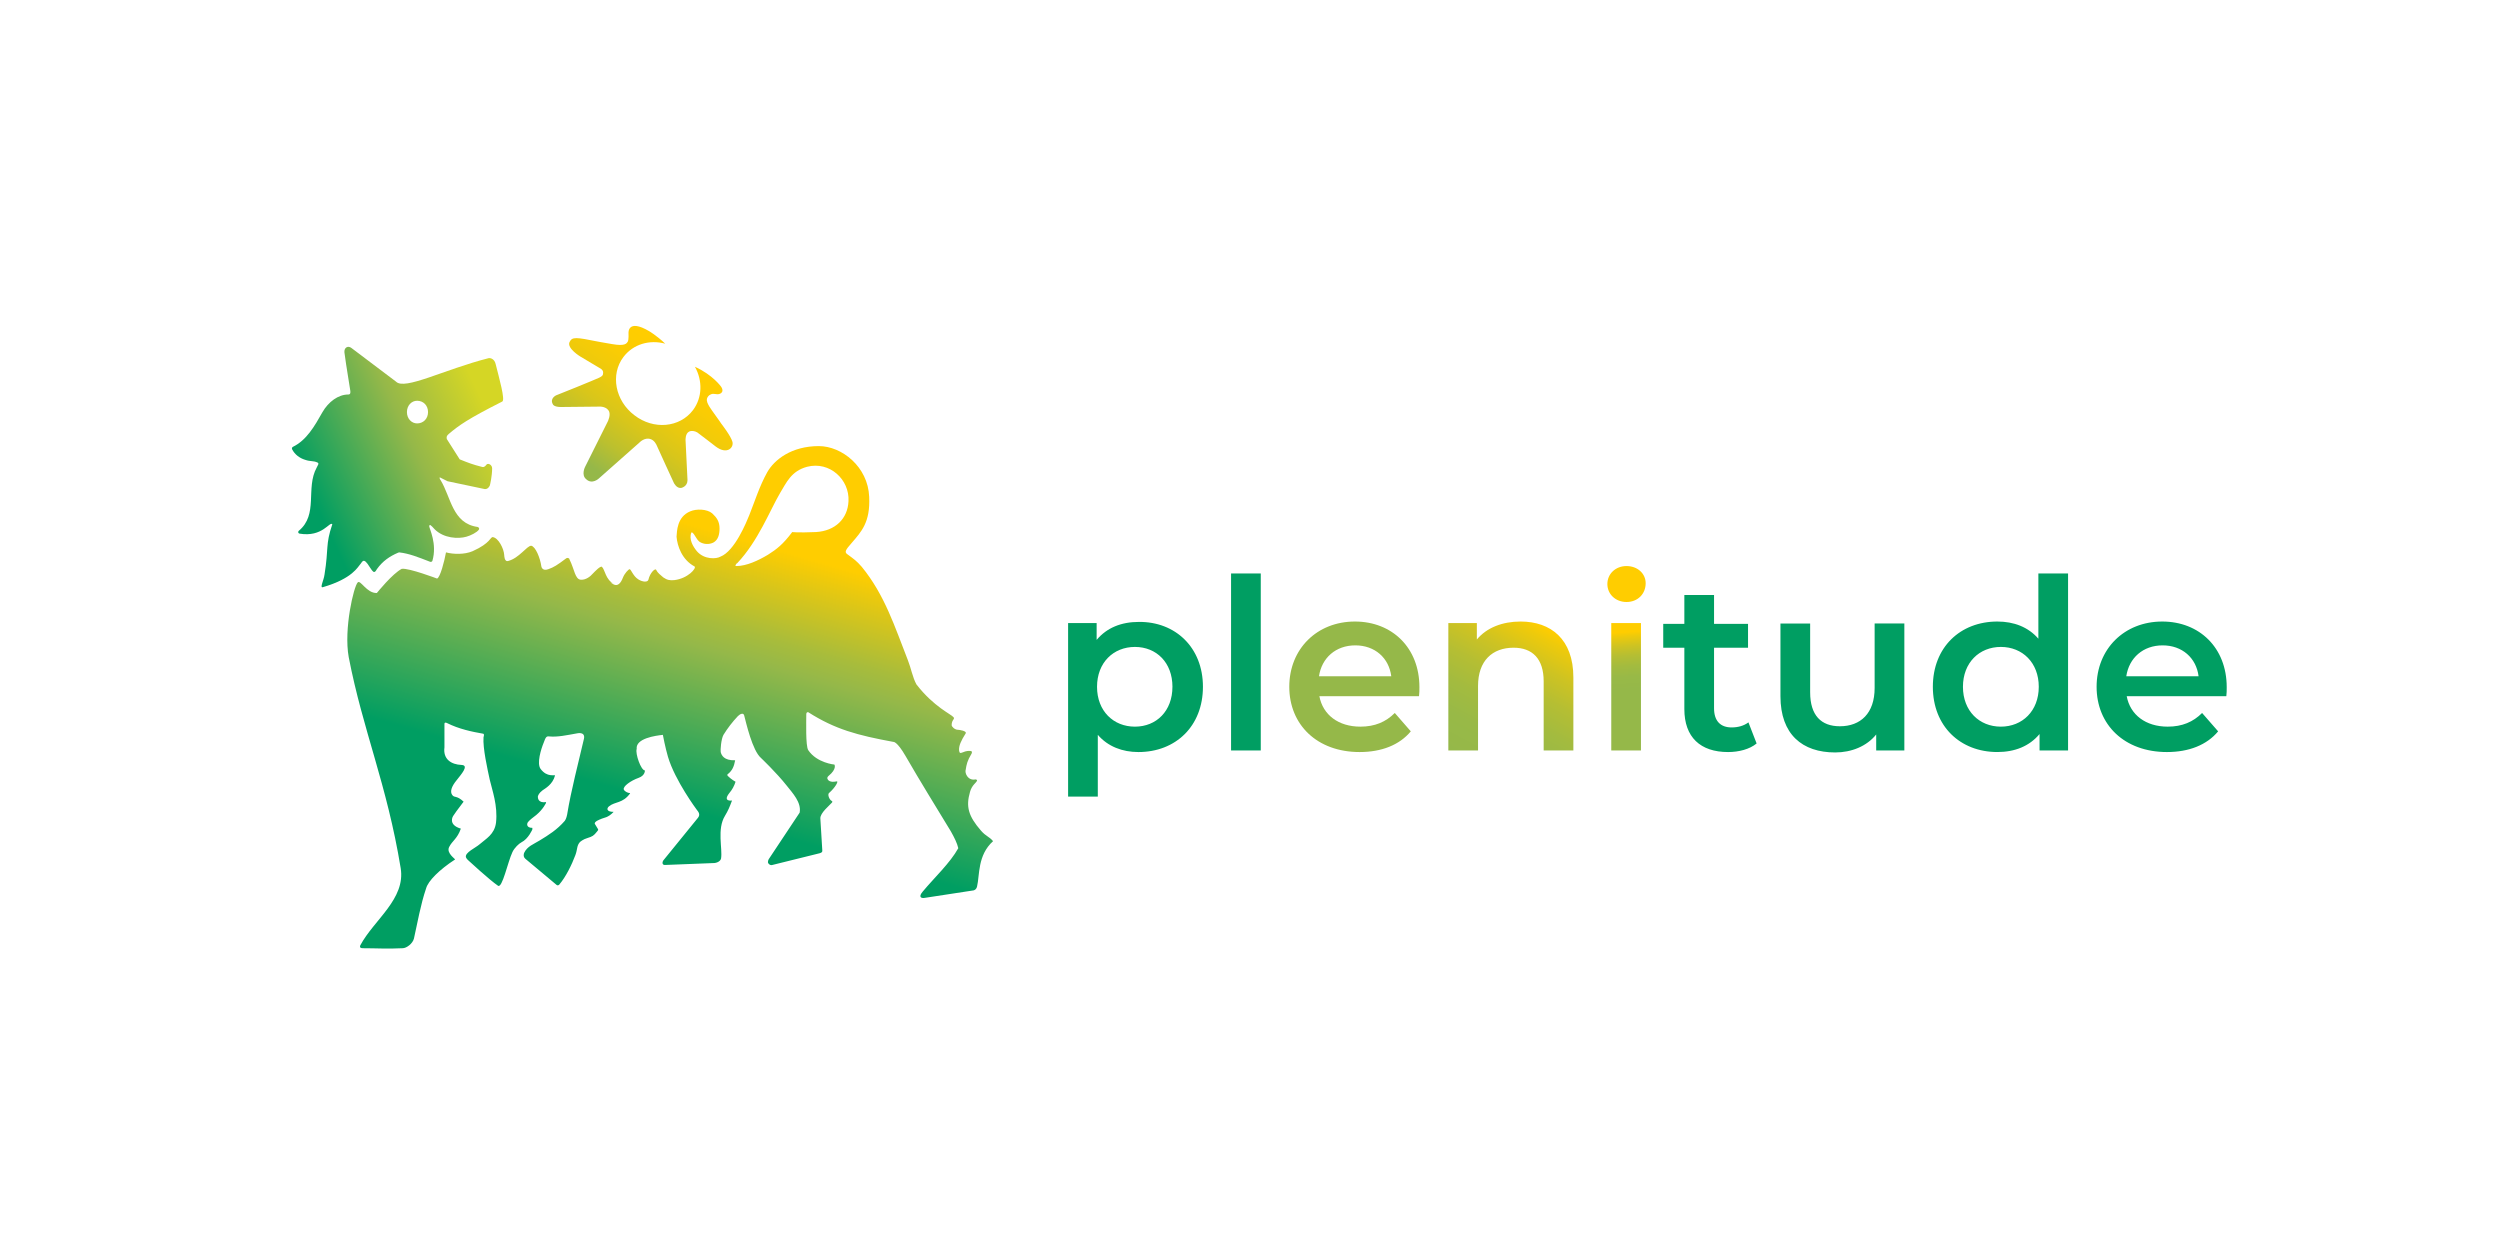
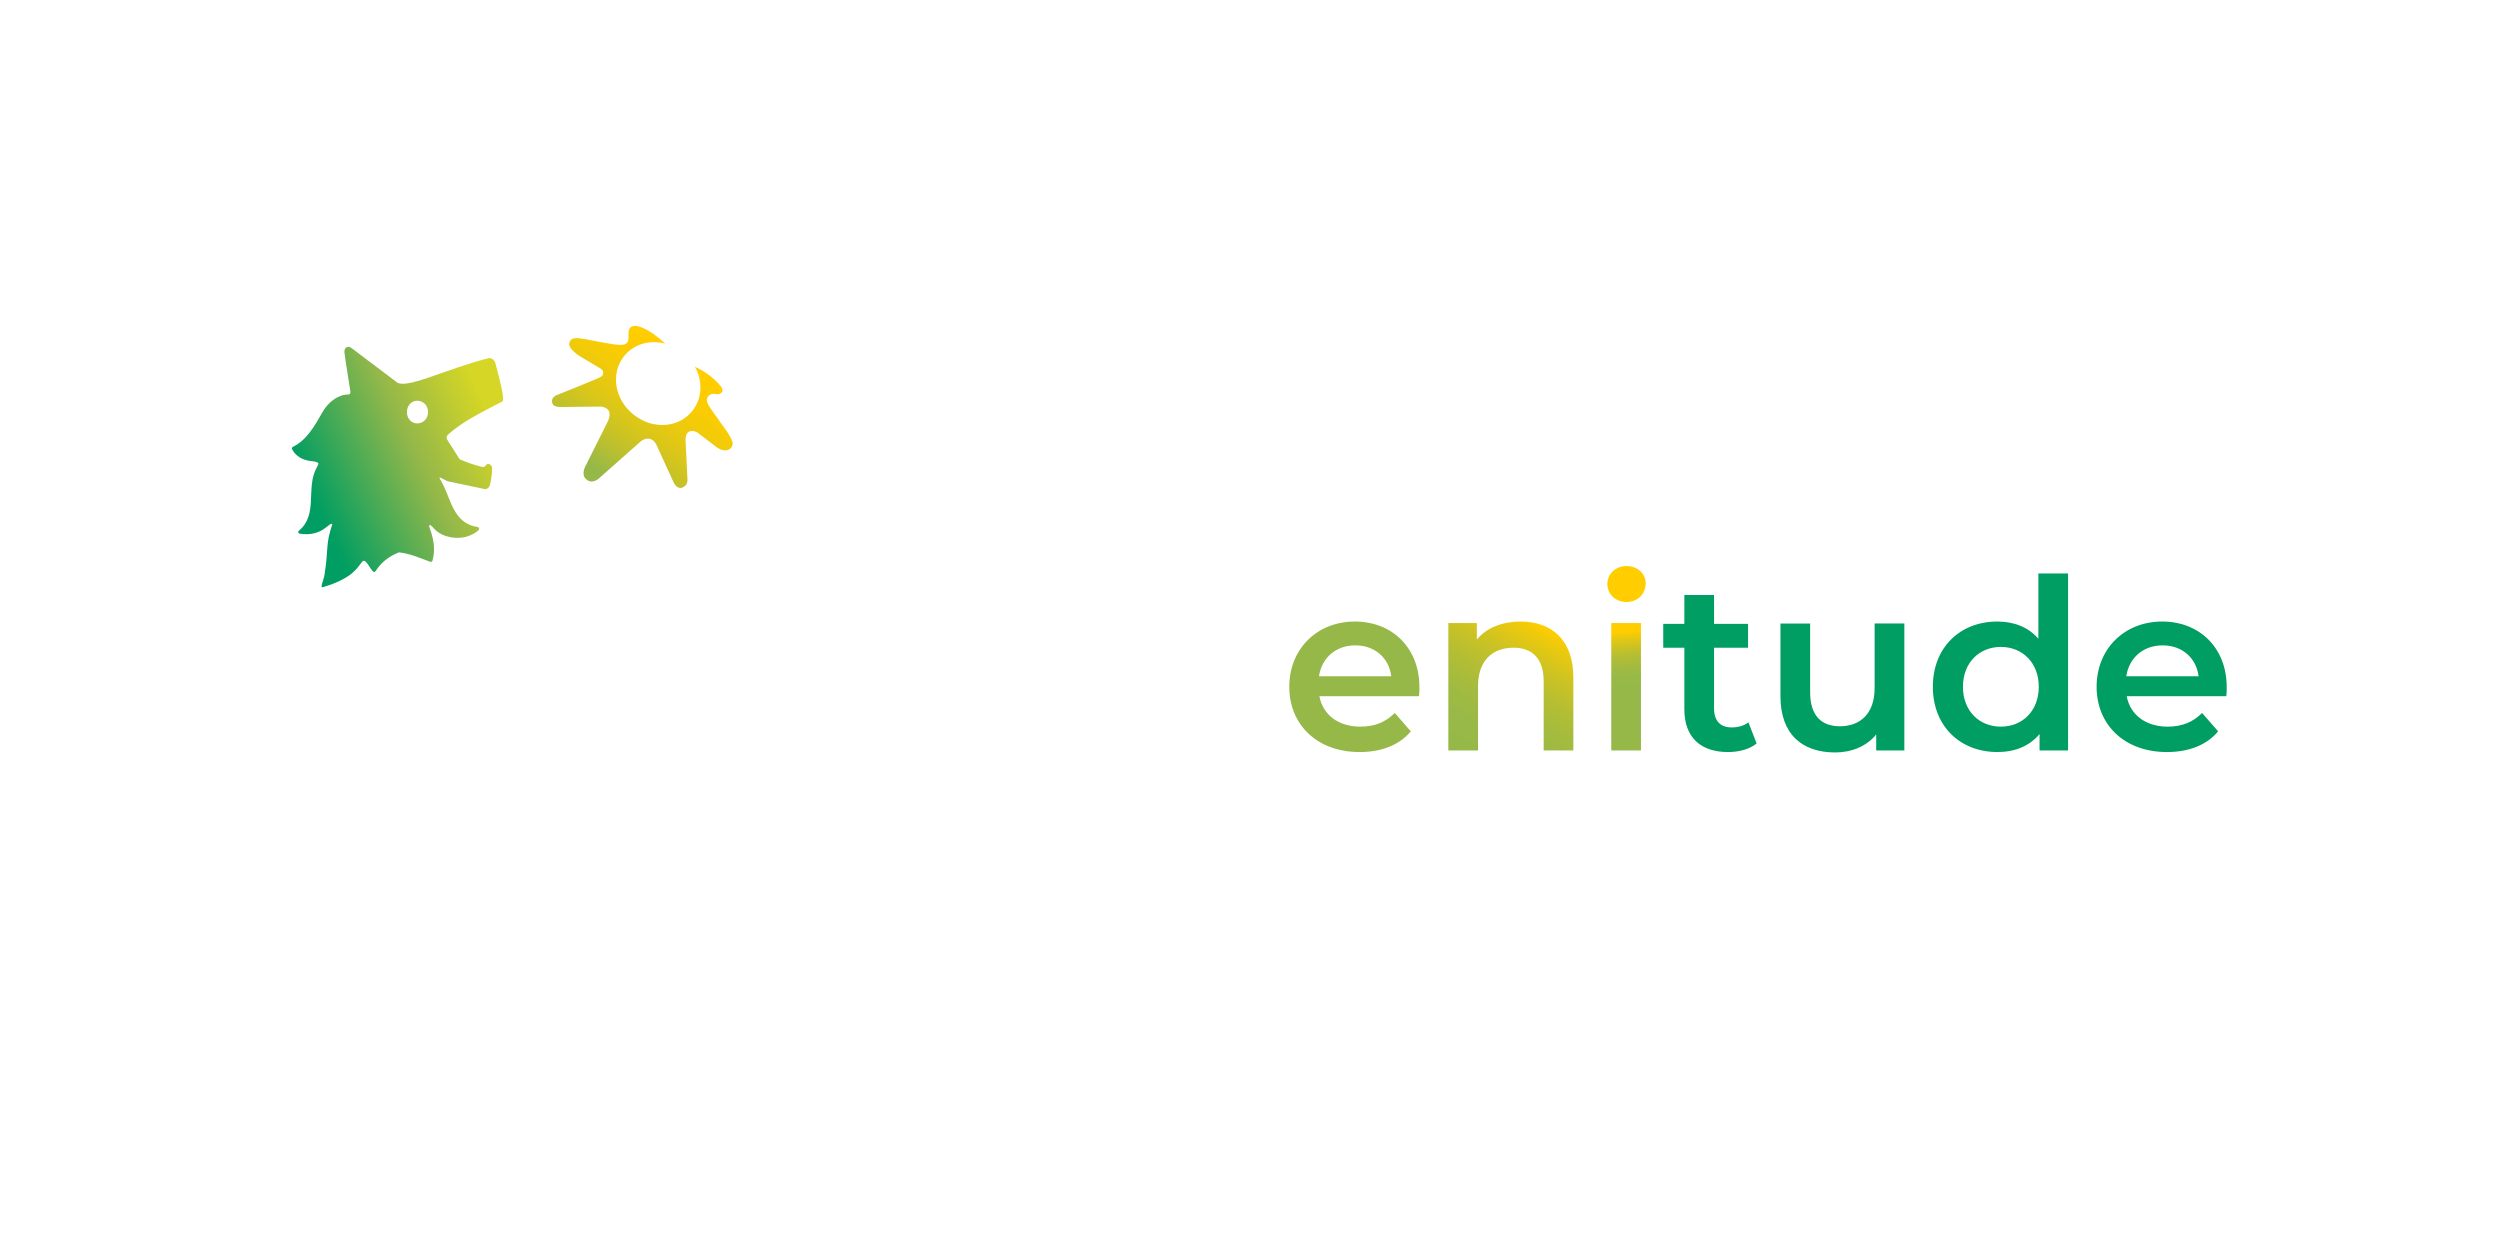
<svg xmlns="http://www.w3.org/2000/svg" xmlns:ns1="http://www.serif.com/" width="100%" height="100%" viewBox="0 0 150 75" version="1.1" xml:space="preserve" style="fill-rule:evenodd;clip-rule:evenodd;stroke-linejoin:round;stroke-miterlimit:2;">
  <g id="Tavola-da-disegno1" ns1:id="Tavola da disegno1">
-     <rect x="0" y="0" width="149.897" height="74.853" style="fill:none;" />
    <clipPath id="_clip1">
      <rect x="17.514" y="19.556" width="116.089" height="37.358" />
    </clipPath>
    <g clip-path="url(#_clip1)">
      <g>
-         <path d="M28.987,44.022c-0.679,-0.118 -1.453,-0.283 -2.156,-0.634c0,0 -0.164,-0.094 -0.164,0.047l-0,1.406c-0.094,0.704 0.398,1.032 1.032,1.056c0.468,0.023 -0.048,0.586 -0.282,0.891c-0.352,0.421 -0.422,0.726 -0.28,0.914c0.14,0.188 0.257,-0 0.679,0.398c-0.376,0.494 -0.563,0.751 -0.633,0.868c0,0 -0.329,0.516 0.468,0.75c-0.211,0.609 -0.515,0.727 -0.703,1.103c-0.188,0.374 0.399,0.725 0.352,0.75c-0.938,0.609 -1.618,1.289 -1.735,1.735c-0.328,0.961 -0.516,2.063 -0.727,3.001c-0.07,0.305 -0.445,0.586 -0.68,0.586c-0.914,0.047 -1.594,0 -2.391,0c-0.258,0 -0.141,-0.187 -0.141,-0.187c0.821,-1.525 2.72,-2.767 2.415,-4.62c-0.82,-5.017 -2.273,-8.276 -3.118,-12.66c-0.305,-1.689 0.305,-4.244 0.539,-4.479c0.164,-0.187 0.54,0.657 1.149,0.633c0,0 0.939,-1.171 1.5,-1.453c0.446,-0.047 2.111,0.586 2.111,0.586c0.187,-0.047 0.445,-1.054 0.538,-1.571c0.423,0.117 1.103,0.141 1.595,-0.07c1.103,-0.493 1.055,-0.868 1.219,-0.844c0.329,0.047 0.657,0.68 0.68,1.079c-0,-0 -0,0.422 0.235,0.351c0.656,-0.165 1.125,-0.914 1.383,-0.914c0.258,0.046 0.539,0.726 0.61,1.242c-0,-0 0.046,0.305 0.421,0.164c0.329,-0.117 0.516,-0.234 1.079,-0.657c0.071,-0.046 0.188,0 0.188,0.071c0.305,0.61 0.329,1.196 0.68,1.219c0.305,0.024 0.586,-0.211 0.703,-0.351c0.116,-0.117 0.422,-0.422 0.539,-0.399c0.117,0.047 0.211,0.774 0.727,1.032c0.235,0.117 0.422,-0.047 0.563,-0.422c0.093,-0.234 0.329,-0.493 0.398,-0.493c0.094,0.024 0.211,0.422 0.516,0.61c0.258,0.164 0.563,0.187 0.609,0.023c0.094,-0.422 0.423,-0.726 0.469,-0.585c0.094,0.186 0.235,0.28 0.422,0.445c0.235,0.164 0.399,0.187 0.657,0.164c0.821,-0.094 1.36,-0.727 1.219,-0.821c-0.75,-0.399 -1.031,-1.219 -1.079,-1.782c0.025,-0.328 0.025,-1.196 0.822,-1.524c0.374,-0.164 1.008,-0.14 1.313,0.117c0.28,0.259 0.445,0.494 0.445,0.915c-0,0.328 -0.07,0.68 -0.376,0.844c-0.263,0.125 -0.573,0.108 -0.82,-0.046c-0.211,-0.165 -0.281,-0.445 -0.445,-0.563l-0.048,-0c-0.164,0.398 0.094,0.843 0.329,1.125c0.445,0.515 1.172,0.469 1.407,0.329c0.867,-0.329 1.571,-2.087 1.735,-2.487c0.328,-0.82 0.609,-1.734 1.078,-2.578c0.422,-0.751 1.454,-1.571 3.096,-1.571c1.382,0 2.953,1.242 3.023,3.047c0.071,1.525 -0.468,2.087 -1.054,2.767c-0.376,0.422 -0.422,0.54 -0.281,0.657c0.445,0.329 0.561,0.399 0.89,0.774c1.383,1.688 1.993,3.634 2.767,5.603c0.188,0.469 0.28,1.032 0.515,1.454c1.055,1.36 2.087,1.781 2.227,1.969c0.094,0.118 -0.116,0.141 -0.116,0.469c0,0.094 0.187,0.281 0.375,0.281c0.094,-0 0.539,0.071 0.469,0.212c-0.282,0.445 -0.423,0.75 -0.399,1.031c0.047,0.329 0.211,-0 0.656,0.024c0.117,0 0.142,0.07 0.094,0.165c-0.257,0.42 -0.305,0.655 -0.351,0.96c-0.071,0.188 0.116,0.68 0.586,0.586c0.047,0 0.094,0.024 0.094,0.07c-0.047,0.141 -0.306,0.258 -0.423,0.68c-0.257,0.891 -0.094,1.454 0.657,2.322c0.305,0.351 0.493,0.351 0.727,0.633c-0.939,0.843 -0.797,2.04 -0.961,2.719c-0.047,0.211 -0.212,0.235 -0.212,0.235l-2.907,0.445c-0.234,0.048 -0.422,-0.046 -0.14,-0.375c0.703,-0.844 1.641,-1.712 2.133,-2.603c-0.07,-0.304 -0.234,-0.632 -0.445,-1.008c-0.938,-1.547 -1.828,-2.977 -2.72,-4.524c-0.516,-0.891 -0.726,-0.845 -0.726,-0.845c-2.157,-0.398 -3.494,-0.75 -5.112,-1.782c-0.117,-0.023 -0.117,0.117 -0.117,0.117c0,0.423 -0.047,1.9 0.116,2.158c0.517,0.774 1.572,0.867 1.572,0.867c0,0 0.165,0.258 -0.352,0.681c0,-0 -0.094,0.069 -0.07,0.164c0.07,0.21 0.352,0.21 0.563,0.163c0.117,-0.023 -0.071,0.353 -0.47,0.704c-0.093,0.094 0.024,0.398 0.165,0.469c0.046,0.023 0.046,0.046 0.023,0.094c-0.14,0.164 -0.726,0.632 -0.703,0.96l0.117,1.924c-0,-0 -0,0.069 -0.023,0.094c-0.042,0.033 -0.089,0.056 -0.141,0.069l-2.837,0.703c-0.071,0.025 -0.165,0 -0.234,-0.093c-0.071,-0.093 0.023,-0.258 0.023,-0.258l1.759,-2.649l0.094,-0.141c0.116,-0.609 -0.423,-1.172 -0.774,-1.617c-0.61,-0.774 -1.548,-1.665 -1.548,-1.665c-0.516,-0.445 -0.89,-2.11 -1.008,-2.556c-0.047,-0.165 -0.234,-0.094 -0.376,0.047c-0.326,0.345 -0.617,0.722 -0.866,1.125c-0.142,0.259 -0.188,0.915 -0.165,1.032c0.047,0.187 0.188,0.515 0.868,0.493c-0.071,0.398 -0.188,0.61 -0.399,0.796c0,0 -0.117,0.048 -0.047,0.142c0.211,0.21 0.469,0.351 0.469,0.351c-0.077,0.25 -0.204,0.481 -0.375,0.68c-0.422,0.539 0.164,0.445 0.164,0.445c-0.141,0.375 -0.235,0.609 -0.422,0.915c-0.493,0.797 -0.141,1.969 -0.235,2.555c-0.023,0.141 -0.187,0.258 -0.398,0.281l-2.978,0.117c-0.188,0 -0.164,-0.21 -0.046,-0.327l2.039,-2.509c0.164,-0.211 -0,-0.375 -0.07,-0.469c0,-0 -1.313,-1.759 -1.735,-3.189c-0.165,-0.563 -0.305,-1.313 -0.305,-1.313c-0.445,0.047 -1.641,0.211 -1.571,0.844c-0.094,0.282 0.258,1.29 0.493,1.29c0,-0 -0.024,0.047 0,-0c0,-0 0.023,0.304 -0.376,0.445c-0.468,0.164 -0.961,0.516 -0.89,0.704c0.07,0.14 0.281,0.211 0.374,0.211l0,0.023c-0.445,0.609 -0.89,0.469 -1.265,0.774c-0.141,0.117 -0.164,0.329 0.281,0.329c-0.352,0.374 -0.562,0.328 -0.798,0.445c0,-0 -0.398,0.14 -0.328,0.28c0.211,0.376 0.259,0.306 0.118,0.47c-0.188,0.235 -0.258,0.281 -0.563,0.375c-0.258,0.071 -0.445,0.234 -0.445,0.234c-0.211,0.235 -0.141,0.423 -0.282,0.797c-0.211,0.563 -0.562,1.29 -0.961,1.759c0,-0 -0.07,0.094 -0.164,0.023l-1.876,-1.57c-0.164,-0.141 -0.071,-0.352 -0.071,-0.352c0.188,-0.399 0.563,-0.516 0.939,-0.75c0.539,-0.329 1.031,-0.633 1.5,-1.172c0.094,-0.117 0.141,-0.376 0.141,-0.376c0.235,-1.454 0.68,-3.118 1.009,-4.548c0.092,-0.445 -0.399,-0.328 -0.399,-0.328c-0.658,0.117 -1.172,0.234 -1.688,0.187c-0.165,-0.023 -0.212,0.047 -0.329,0.376c-0.165,0.398 -0.422,1.242 -0.188,1.57c0.399,0.54 0.868,0.329 0.868,0.398c-0.14,0.54 -0.586,0.774 -0.75,0.891c-0.212,0.165 -0.258,0.282 -0.281,0.376c-0,0.094 0.023,0.398 0.492,0.329l0,0.046c0,0 -0.164,0.375 -0.586,0.727c-0.188,0.141 -0.399,0.304 -0.493,0.421c-0.093,0.118 -0.093,0.352 0.258,0.352l-0,0.094c-0,0 -0.234,0.563 -0.656,0.774c-0.141,0.07 -0.422,0.328 -0.54,0.587c-0.28,0.586 -0.609,2.203 -0.867,2.016c-0.516,-0.353 -1.758,-1.501 -1.758,-1.501c-0.141,-0.117 -0.165,-0.211 -0.165,-0.211c-0.07,-0.281 0.586,-0.563 0.821,-0.774c0.375,-0.329 0.89,-0.586 0.984,-1.289c0.118,-1.032 -0.234,-1.97 -0.374,-2.579c-0.141,-0.657 -0.423,-1.899 -0.375,-2.556c0.07,-0.211 -0.024,-0.211 -0.024,-0.211l-0.001,0.001Zm15.17,-10.153c-0.046,0.047 -0.046,0.094 0.024,0.094c0.609,-0 1.313,-0.329 1.899,-0.68c0.516,-0.328 0.891,-0.61 1.454,-1.36c-0,0 0.304,0.047 1.429,0c1.15,-0.07 1.9,-0.797 1.947,-1.852c0.071,-1.29 -1.125,-2.415 -2.485,-2.064c-0.962,0.259 -1.243,0.962 -1.618,1.571c-0.609,1.032 -1.313,2.884 -2.579,4.22c0,-0.023 -0.047,0.024 -0.071,0.071m-8.581,0.54c0.117,-0.118 0.445,-0.47 0.539,-0.399c0.188,0.165 0.211,0.774 0.728,1.031" style="fill:url(#_Linear2);fill-rule:nonzero;" />
        <path d="M26.925,26.038c0.609,-0.516 1.125,-0.89 3.212,-1.946c0.187,-0.094 -0.188,-1.406 -0.399,-2.251c-0.07,-0.305 -0.305,-0.374 -0.422,-0.351c-2.673,0.68 -5.04,1.945 -5.557,1.406l-2.672,-2.016c-0.211,-0.164 -0.445,-0.024 -0.422,0.258c0.14,1.054 0.258,1.641 0.352,2.297c0.023,0.142 -0,0.235 -0.118,0.235c-0.61,0 -1.196,0.445 -1.548,1.055c-0.49,0.868 -0.96,1.688 -1.78,2.087c-0.048,0.028 -0.068,0.089 -0.046,0.141c0.164,0.328 0.468,0.539 0.773,0.632c0.328,0.118 0.492,0.048 0.75,0.165c0.047,0.023 0.071,0.07 0.047,0.116c-0.024,0.072 -0.07,0.118 -0.094,0.189c-0.679,1.242 0.118,2.813 -1.078,3.798c-0.047,0.046 -0.047,0.14 0.047,0.164c1.383,0.234 1.805,-0.751 1.969,-0.563c-0.422,1.242 -0.211,1.43 -0.469,3.024c-0.046,0.352 -0.305,0.822 -0.094,0.751c1.782,-0.516 2.11,-1.243 2.228,-1.36c0.14,-0.14 0.187,-0.493 0.585,0.164c0.094,0.141 0.212,0.329 0.282,0.281c0.047,-0 0.117,-0.116 0.141,-0.164c0.351,-0.492 0.774,-0.774 1.266,-0.985c0.024,0 0.047,-0.023 0.07,-0.023c0.61,0.071 1.125,0.281 1.853,0.563c0.046,0.024 0.116,0 0.14,-0.047c0.305,-1.031 -0.188,-1.946 -0.188,-2.087c0.024,-0.14 0.094,-0.07 0.329,0.188c0.539,0.539 1.407,0.586 1.899,0.445c0.258,-0.07 0.633,-0.257 0.75,-0.422c0.047,-0.07 0,-0.14 -0.071,-0.164c-1.523,-0.211 -1.594,-1.781 -2.227,-2.814c-0.046,-0.046 -0.07,-0.14 -0.046,-0.164l0.468,0.235c0,0 2.134,0.445 2.228,0.469c0.211,0.023 0.305,-0.211 0.305,-0.211c0.023,-0.07 0.14,-0.586 0.14,-1.032c0,-0.211 -0.234,-0.329 -0.329,-0.234c-0.046,0.046 -0.069,0.094 -0.116,0.117c-0.047,0.047 -0.118,0.047 -0.188,0.023c-0.539,-0.14 -0.727,-0.211 -1.312,-0.445l-0.774,-1.219c-0.048,-0.187 0.07,-0.258 0.117,-0.304l-0.001,-0.001Zm-1.899,-0.633c-0.329,-0 -0.61,-0.281 -0.61,-0.68c0,-0.399 0.281,-0.68 0.61,-0.68c0.375,-0 0.656,0.281 0.656,0.68c-0,0.398 -0.281,0.68 -0.656,0.68Z" style="fill:url(#_Linear3);fill-rule:nonzero;" />
        <path d="M35.928,28.711l2.438,-2.158c0,0 0.305,-0.328 0.657,-0.21c0.234,0.07 0.351,0.305 0.399,0.422c0.046,0.117 1.008,2.204 1.008,2.204c-0,-0 0.164,0.351 0.445,0.305c-0,-0 0.375,-0.071 0.375,-0.47l-0.117,-2.391c0,-0 -0.023,-0.399 0.211,-0.516c0.14,-0.07 0.329,-0.046 0.493,0.048c0.164,0.116 1.101,0.843 1.101,0.843c0.681,0.516 1.102,0.071 1.008,-0.28c-0.093,-0.352 -0.68,-1.103 -0.68,-1.103c0,-0.023 -0.609,-0.844 -0.703,-1.008c-0.094,-0.165 -0.188,-0.329 -0.14,-0.493c0.033,-0.104 0.11,-0.189 0.211,-0.234c0.1,-0.044 0.117,-0.047 0.329,-0.024c0.21,0.048 0.538,-0.093 0.303,-0.445c0,0 -0.492,-0.703 -1.571,-1.196c0.47,0.844 0.445,1.853 -0.116,2.603c-0.798,1.054 -2.369,1.195 -3.517,0.305c-1.15,-0.868 -1.454,-2.438 -0.657,-3.493c0.586,-0.774 1.571,-1.056 2.509,-0.798c-0.516,-0.492 -0.961,-0.75 -0.961,-0.75c-1.313,-0.774 -1.243,0.116 -1.243,0.116c-0,0 0.024,0.4 -0.047,0.517c-0.07,0.094 -0.141,0.281 -0.938,0.14c-0.704,-0.116 -0.774,-0.14 -0.797,-0.14c-1.407,-0.281 -1.595,-0.305 -1.758,0.023c-0.165,0.376 0.656,0.868 0.656,0.868l1.219,0.726c-0,0 0.164,0.094 0.141,0.259c-0,0.14 -0.047,0.187 -0.234,0.28c-0.188,0.095 -2.556,1.056 -2.579,1.056c-0,-0 -0.422,0.187 -0.188,0.563c0.071,0.094 0.234,0.14 0.469,0.14c0.281,0 2.25,-0.023 2.25,-0.023c0,-0 0.422,-0.047 0.61,0.234c0.164,0.235 -0.047,0.657 -0.047,0.657l-1.36,2.719c0,0 -0.257,0.494 0.071,0.751c0.351,0.329 0.75,-0.047 0.75,-0.047Z" style="fill:url(#_Linear4);fill-rule:nonzero;" />
-         <path d="M72.176,41.208c-0,2.368 -1.642,3.915 -3.87,3.915c-0.961,-0 -1.828,-0.328 -2.438,-1.032l0,3.706l-1.782,-0l0,-10.412l1.712,0l0,1.008c0.61,-0.727 1.477,-1.078 2.532,-1.078c2.181,-0.023 3.846,1.523 3.846,3.892l-0,0.001Zm-1.829,-0c0,-1.454 -0.961,-2.392 -2.251,-2.392c-1.29,0 -2.274,0.939 -2.274,2.392c-0,1.454 0.984,2.391 2.273,2.391c1.291,0 2.251,-0.938 2.251,-2.391l0.001,-0Zm3.517,-6.799l1.782,-0l-0,10.619l-1.782,-0l-0,-10.619Z" style="fill:#009e62;fill-rule:nonzero;" />
        <path d="M85.141,41.771l-5.979,-0c0.211,1.125 1.149,1.828 2.462,1.828c0.867,0 1.524,-0.281 2.063,-0.82l0.961,1.102c-0.68,0.82 -1.758,1.242 -3.071,1.242c-2.555,-0 -4.22,-1.641 -4.22,-3.915c0,-2.274 1.664,-3.916 3.938,-3.916c2.228,0 3.87,1.571 3.87,3.939c0,0.164 0,0.375 -0.024,0.54Zm-6.002,-1.196l4.337,-0c-0.14,-1.103 -0.985,-1.853 -2.157,-1.853c-1.172,0 -2.016,0.751 -2.18,1.853Z" style="fill:#95b849;fill-rule:nonzero;" />
        <path d="M94.402,40.644l-0,4.385l-1.782,-0l-0,-4.15c-0,-1.36 -0.68,-2.016 -1.805,-2.016c-1.267,-0 -2.133,0.774 -2.133,2.297l-0,3.87l-1.782,-0l-0,-7.645l1.711,0l-0,0.984c0.586,-0.703 1.524,-1.077 2.626,-1.077c1.805,-0 3.165,1.054 3.165,3.352Z" style="fill:url(#_Linear5);fill-rule:nonzero;" />
        <path d="M96.442,35.041c0,-0.609 0.493,-1.078 1.148,-1.078c0.657,-0 1.15,0.445 1.15,1.032c-0,0.633 -0.469,1.125 -1.15,1.125c-0.655,-0 -1.148,-0.469 -1.148,-1.079Zm0.234,2.345l1.782,0l0,7.643l-1.782,-0l0,-7.643Z" style="fill:url(#_Linear6);fill-rule:nonzero;" />
        <path d="M105.398,44.607c-0.422,0.352 -1.078,0.516 -1.712,0.516c-1.664,-0 -2.625,-0.89 -2.625,-2.579l-0,-3.681l-1.267,-0l0,-1.429l1.267,-0l-0,-1.735l1.782,0l-0,1.735l2.039,-0l-0,1.43l-2.039,-0l-0,3.634c-0,0.75 0.375,1.148 1.054,1.148c0.375,0 0.728,-0.092 1.009,-0.304l0.492,1.267l0,-0.002Zm8.863,-7.222l-0,7.644l-1.689,-0l-0,-0.961c-0.563,0.704 -1.477,1.079 -2.462,1.079c-1.97,-0 -3.283,-1.079 -3.283,-3.376l0,-4.361l1.782,-0l0,4.126c0,1.383 0.656,2.04 1.782,2.04c1.242,-0 2.087,-0.774 2.087,-2.298l-0,-3.869l1.782,-0l-0,-0.023l0.001,-0.001Zm19.319,4.386l-5.978,-0c0.21,1.125 1.148,1.828 2.461,1.828c0.867,0 1.524,-0.281 2.063,-0.82l0.962,1.102c-0.68,0.82 -1.759,1.242 -3.072,1.242c-2.556,-0 -4.22,-1.641 -4.22,-3.915c0,-2.274 1.664,-3.916 3.939,-3.916c2.228,0 3.868,1.571 3.868,3.939c0,0.164 0,0.375 -0.023,0.54Zm-6.003,-1.196l4.338,-0c-0.14,-1.103 -0.985,-1.853 -2.157,-1.853c-1.172,0 -2.016,0.751 -2.181,1.853Zm-3.493,-6.167l0,10.62l-1.711,-0l-0,-0.985c-0.61,0.728 -1.478,1.079 -2.532,1.079c-2.228,-0 -3.87,-1.548 -3.87,-3.915c0,-2.369 1.642,-3.915 3.87,-3.915c0.985,-0 1.852,0.327 2.461,1.031l0,-3.915l1.782,-0Zm-1.758,6.8c0,-1.454 -0.985,-2.392 -2.274,-2.392c-1.29,0 -2.275,0.939 -2.275,2.392c0,1.454 0.985,2.391 2.274,2.391c1.29,0 2.275,-0.938 2.275,-2.391Z" style="fill:#009e62;fill-rule:nonzero;" />
      </g>
    </g>
  </g>
  <defs>
    <linearGradient id="_Linear2" x1="0" y1="0" x2="1" y2="0" gradientUnits="userSpaceOnUse" gradientTransform="matrix(6.001,-20.607,20.607,6.001,37.471,52.633)">
      <stop offset="0" style="stop-color:#009e62;stop-opacity:1" />
      <stop offset="0.23" style="stop-color:#009e62;stop-opacity:1" />
      <stop offset="0.68" style="stop-color:#95b849;stop-opacity:1" />
      <stop offset="0.75" style="stop-color:#a7bc3c;stop-opacity:1" />
      <stop offset="0.89" style="stop-color:#d7c51b;stop-opacity:1" />
      <stop offset="1" style="stop-color:#ffcd00;stop-opacity:1" />
      <stop offset="1" style="stop-color:#ffcd00;stop-opacity:1" />
    </linearGradient>
    <linearGradient id="_Linear3" x1="0" y1="0" x2="1" y2="0" gradientUnits="userSpaceOnUse" gradientTransform="matrix(10.579,-4.99,4.99,10.579,18.589,29.52)">
      <stop offset="0" style="stop-color:#009e62;stop-opacity:1" />
      <stop offset="0.58" style="stop-color:#95b849;stop-opacity:1" />
      <stop offset="1" style="stop-color:#d5d625;stop-opacity:1" />
      <stop offset="1" style="stop-color:#d5d625;stop-opacity:1" />
    </linearGradient>
    <linearGradient id="_Linear4" x1="0" y1="0" x2="1" y2="0" gradientUnits="userSpaceOnUse" gradientTransform="matrix(4.828,-6.72,6.72,4.828,35.86,28.275)">
      <stop offset="0" style="stop-color:#95b849;stop-opacity:1" />
      <stop offset="0.01" style="stop-color:#97b848;stop-opacity:1" />
      <stop offset="0.21" style="stop-color:#bcc02e;stop-opacity:1" />
      <stop offset="0.42" style="stop-color:#d9c61a;stop-opacity:1" />
      <stop offset="0.62" style="stop-color:#eeca0c;stop-opacity:1" />
      <stop offset="0.81" style="stop-color:#fbcc03;stop-opacity:1" />
      <stop offset="1" style="stop-color:#ffcd00;stop-opacity:1" />
    </linearGradient>
    <linearGradient id="_Linear5" x1="0" y1="0" x2="1" y2="0" gradientUnits="userSpaceOnUse" gradientTransform="matrix(4.406,-8.118,8.118,4.406,88.21,45.692)">
      <stop offset="0" style="stop-color:#95b849;stop-opacity:1" />
      <stop offset="0" style="stop-color:#95b849;stop-opacity:1" />
      <stop offset="0.22" style="stop-color:#98b947;stop-opacity:1" />
      <stop offset="0.41" style="stop-color:#a3bb3f;stop-opacity:1" />
      <stop offset="0.59" style="stop-color:#b5be33;stop-opacity:1" />
      <stop offset="0.76" style="stop-color:#cec322;stop-opacity:1" />
      <stop offset="0.93" style="stop-color:#eeca0b;stop-opacity:1" />
      <stop offset="1" style="stop-color:#ffcd00;stop-opacity:1" />
    </linearGradient>
    <linearGradient id="_Linear6" x1="0" y1="0" x2="1" y2="0" gradientUnits="userSpaceOnUse" gradientTransform="matrix(0.257,3.443,-3.443,0.257,97.462,37.935)">
      <stop offset="0" style="stop-color:#ffcd00;stop-opacity:1" />
      <stop offset="0.07" style="stop-color:#eeca0b;stop-opacity:1" />
      <stop offset="0.24" style="stop-color:#cec322;stop-opacity:1" />
      <stop offset="0.41" style="stop-color:#b5be33;stop-opacity:1" />
      <stop offset="0.59" style="stop-color:#a3bb3f;stop-opacity:1" />
      <stop offset="0.78" style="stop-color:#98b947;stop-opacity:1" />
      <stop offset="1" style="stop-color:#95b849;stop-opacity:1" />
    </linearGradient>
  </defs>
</svg>